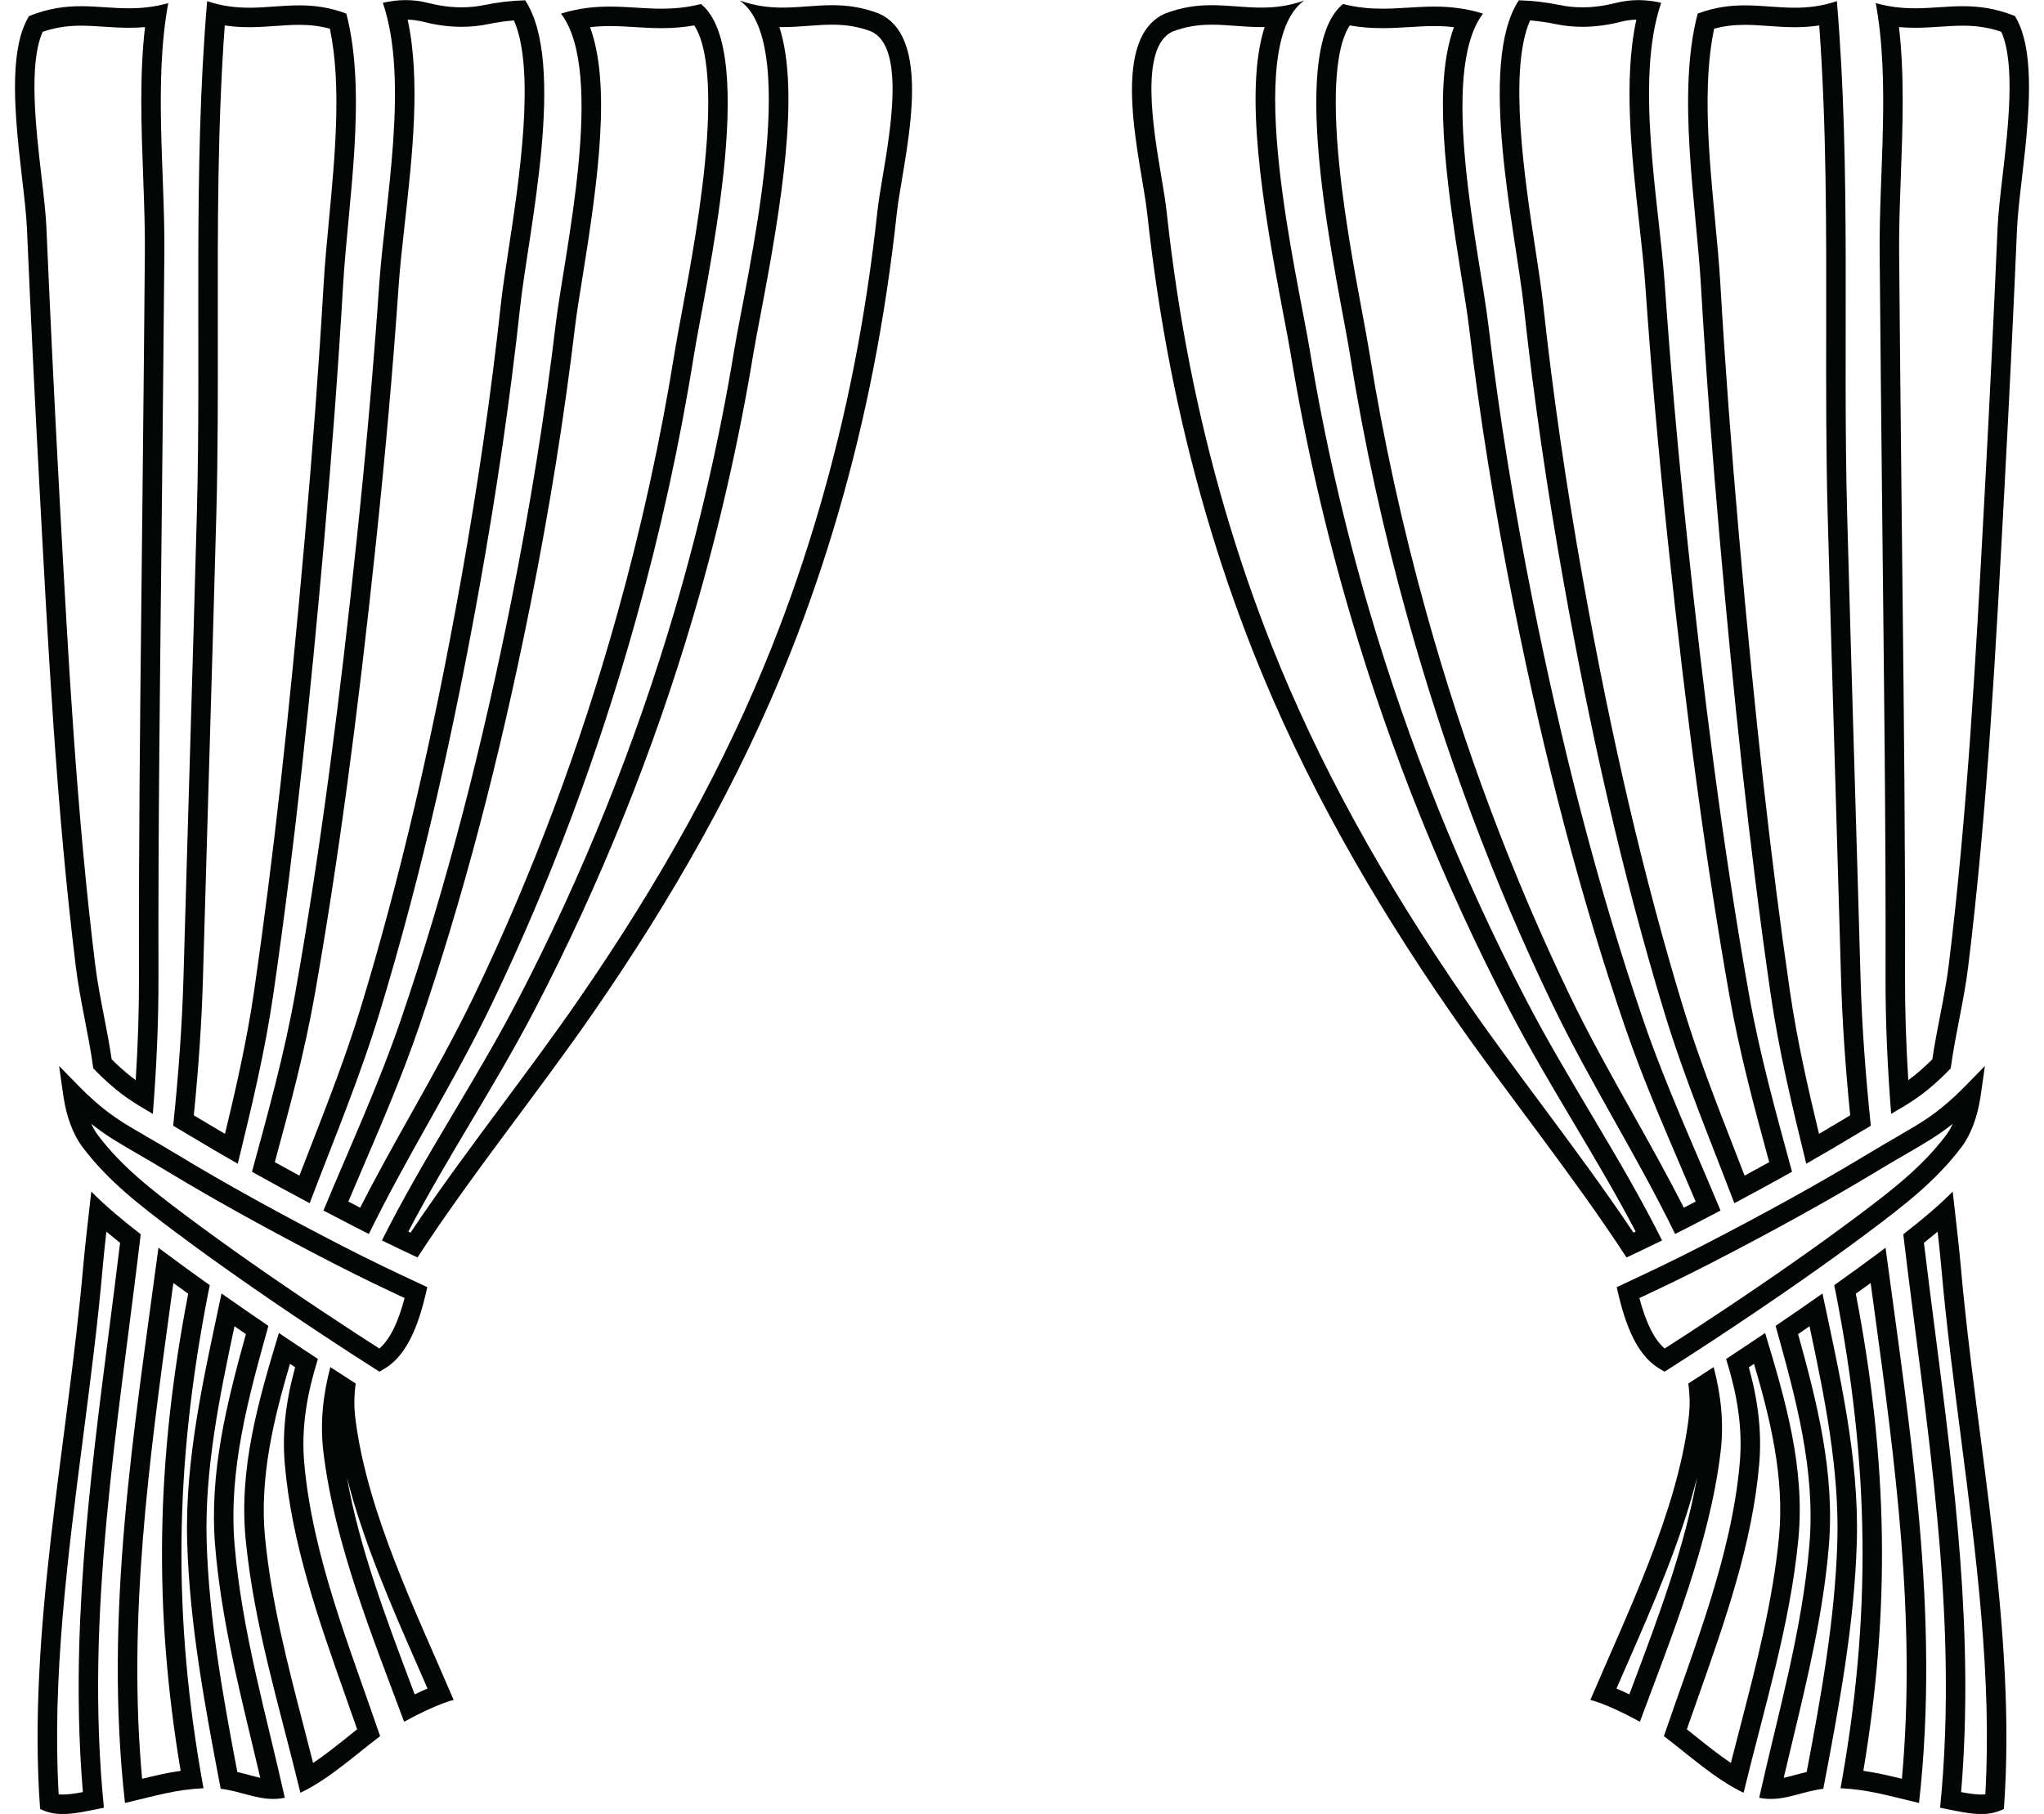
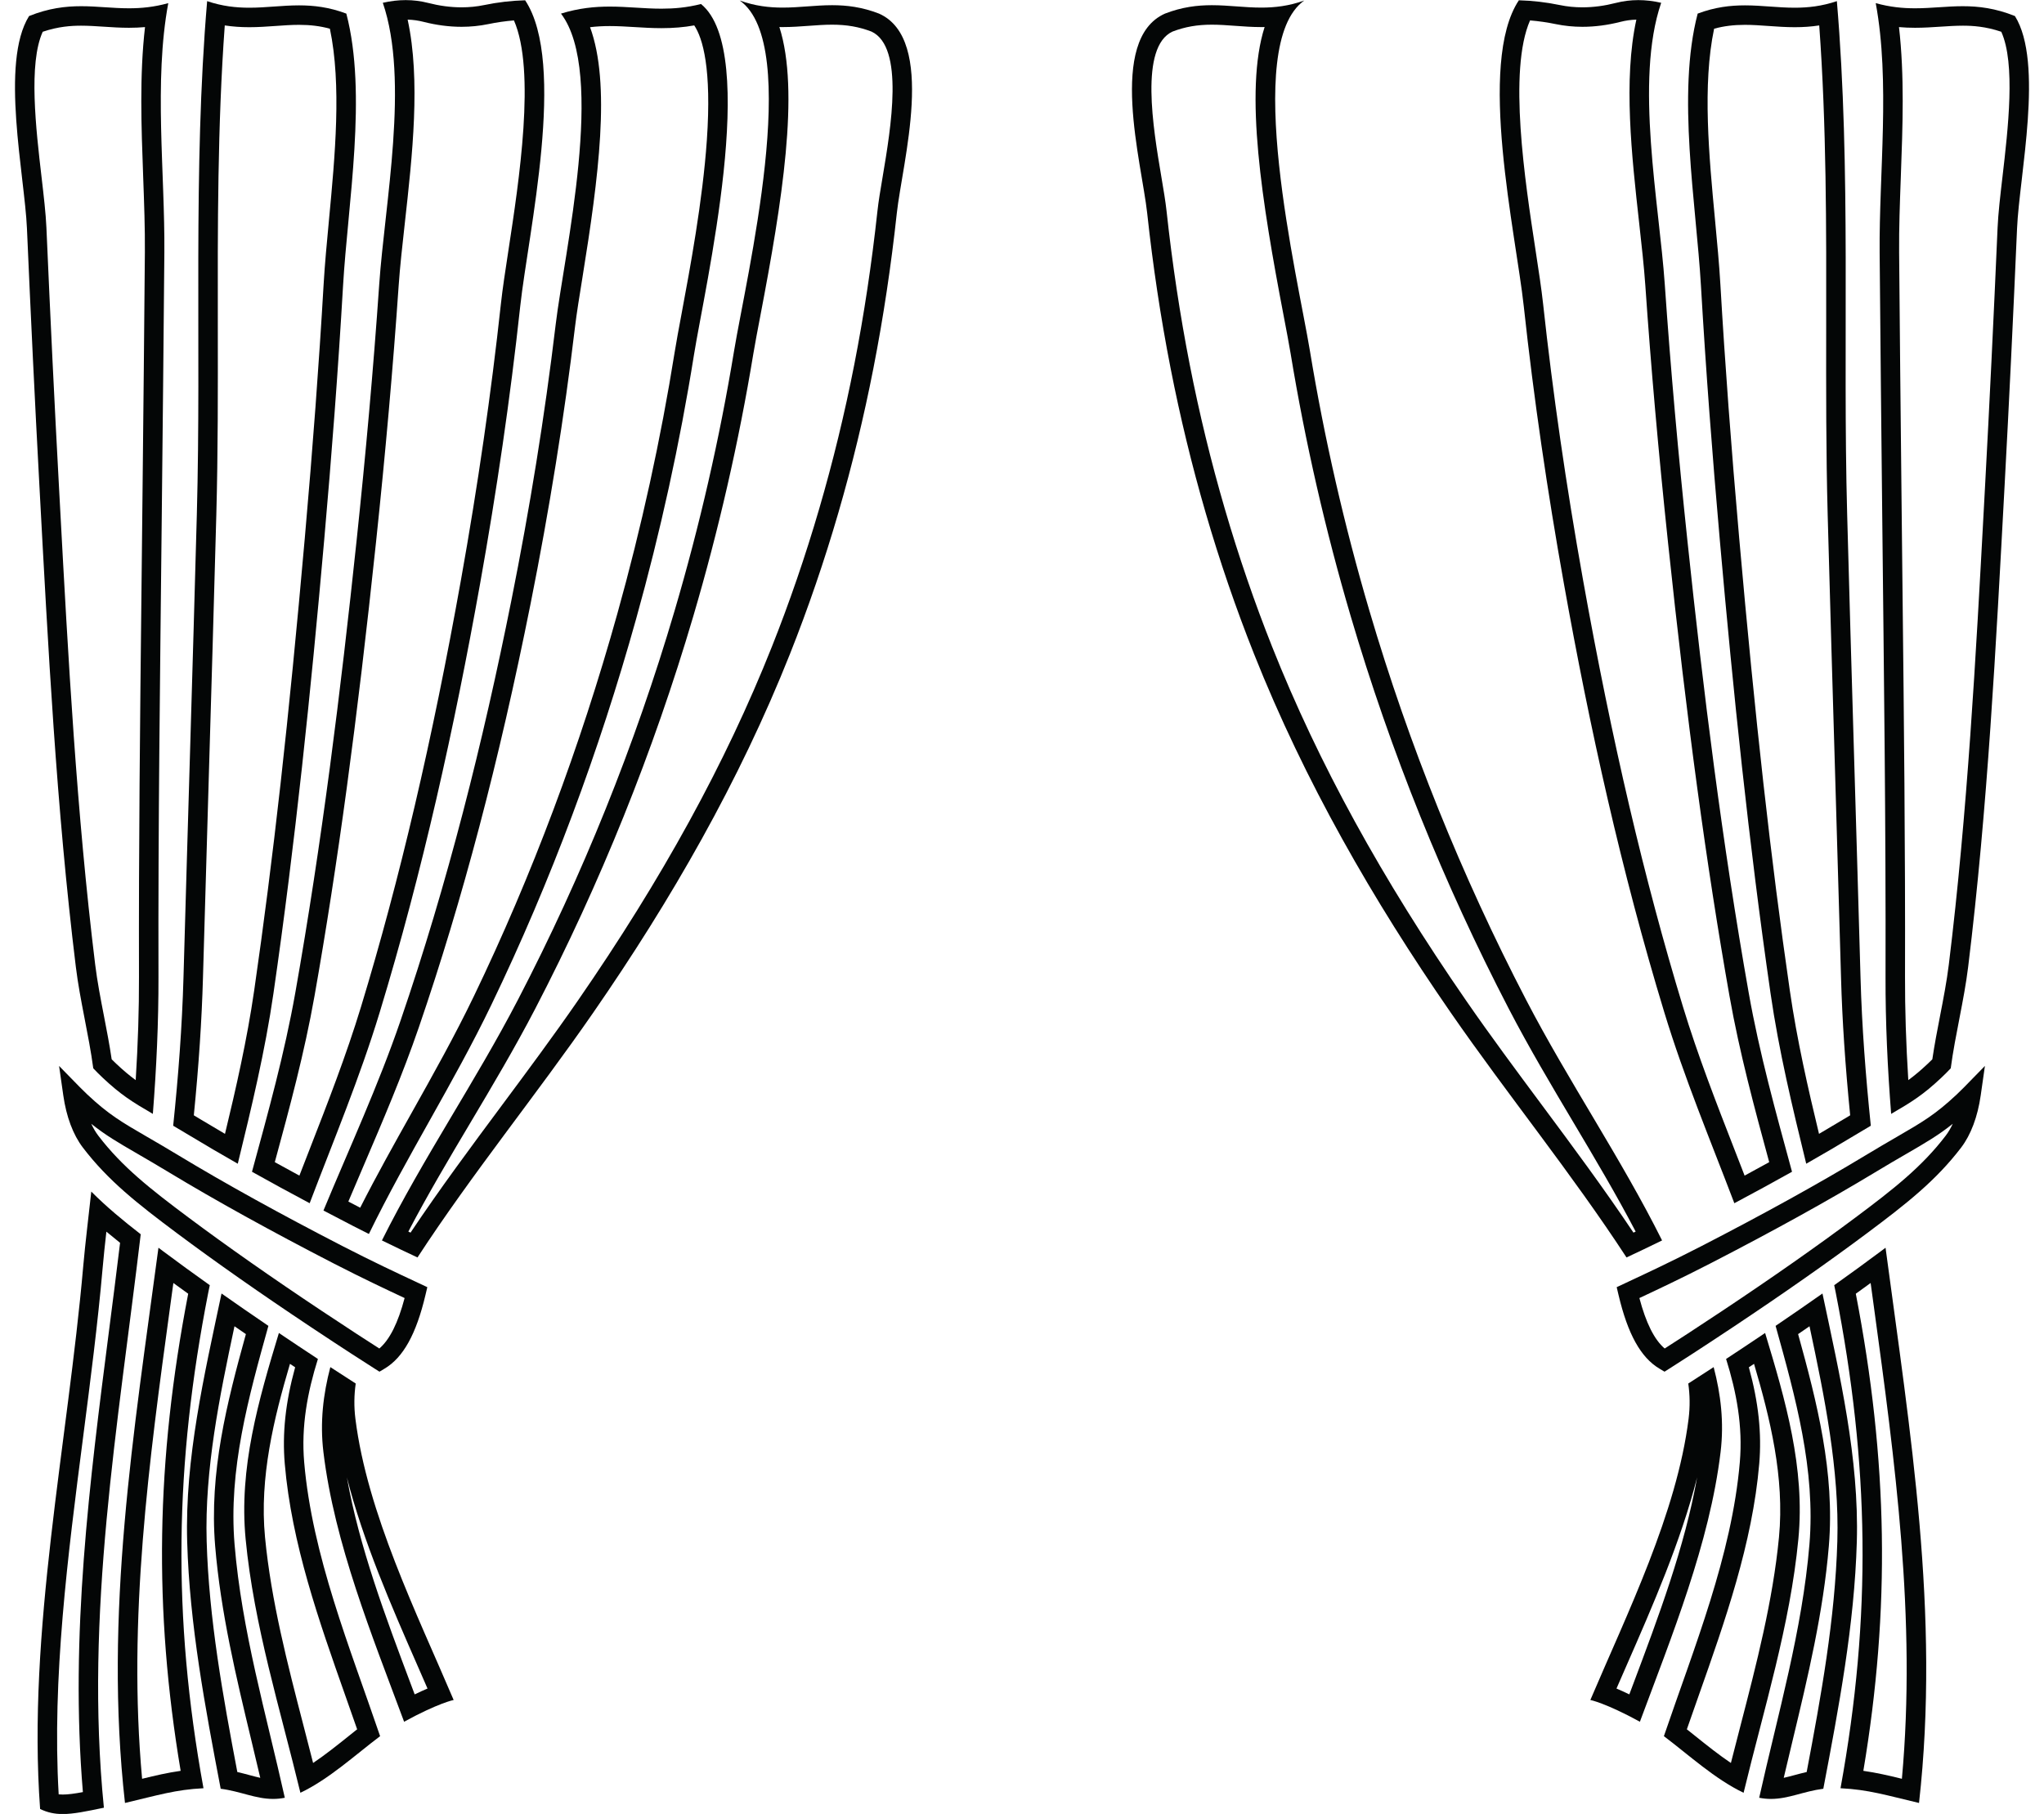
<svg xmlns="http://www.w3.org/2000/svg" height="810.7" preserveAspectRatio="xMidYMid meet" version="1.0" viewBox="43.3 94.6 913.4 810.7" width="913.4" zoomAndPan="magnify">
  <g fill="#040606" id="change1_1">
    <path d="M 133.996 531.727 C 134.836 501.688 135.738 471.148 136.613 441.609 C 137.746 403.273 138.914 363.637 139.969 324.641 C 140.719 296.836 140.672 268.34 140.633 240.773 C 140.562 196.316 140.492 150.453 143.742 105.965 C 147.223 106.5 150.828 106.758 154.676 106.758 C 158.746 106.758 162.633 106.477 166.391 106.211 C 170.023 105.949 173.453 105.703 176.941 105.703 C 181.996 105.703 186.398 106.246 190.715 107.434 C 196.004 132.562 192.992 164.457 190.316 192.793 C 189.352 203.012 188.441 212.668 187.91 221.785 C 185.844 257.289 183.098 294.352 179.504 335.102 C 172.355 416.27 165.379 478.629 156.883 537.305 C 153.684 559.41 148.684 581.309 143.84 601.359 C 140.109 599.184 136.508 597.039 133.055 594.953 C 132.008 594.32 130.969 593.695 129.914 593.062 C 132.133 570.664 133.469 550.547 133.996 531.727 Z M 149.555 614.707 C 155.703 589.547 161.758 564.414 165.5 538.555 C 175.242 471.281 182.215 403.559 188.18 335.863 C 191.512 298.051 194.398 260.191 196.602 222.293 C 198.742 185.531 207.484 136.695 198.066 100.68 C 190.336 97.773 183.473 96.996 176.941 96.996 C 169.355 96.996 162.211 98.047 154.676 98.047 C 148.781 98.047 142.648 97.402 135.867 95.105 C 129.426 170.676 133.309 248.531 131.262 324.402 C 129.402 393.434 127.227 462.453 125.293 531.484 C 124.668 553.707 122.965 575.762 120.691 597.723 C 123.066 599.117 125.656 600.652 128.547 602.402 C 135.137 606.387 142.152 610.492 149.555 614.707" fill="inherit" />
    <path d="M 106.801 889.594 C 100.273 818.098 109.953 747.223 119.328 678.578 C 119.809 675.059 120.289 671.535 120.77 668.012 C 122.938 669.59 125.152 671.191 127.398 672.805 C 112.988 747.531 111.91 813.805 124.027 886.043 C 118.188 886.867 112.828 888.121 106.801 889.594 Z M 136.344 672.414 C 136.57 671.27 136.816 670.141 137.047 668.996 C 129.719 663.785 122.777 658.73 116.25 653.855 C 115.527 653.316 114.82 652.785 114.109 652.25 C 103.168 734.355 89.641 815.863 99.148 900.402 C 113.672 896.984 121.785 894.418 134.23 893.82 C 120.207 816.812 121.371 748.918 136.344 672.414" fill="inherit" />
    <path d="M 62.391 108.797 C 69.414 106.418 75.188 106.082 79.559 106.082 C 82.879 106.082 86.145 106.301 89.602 106.527 C 93.223 106.766 96.965 107.016 100.926 107.016 C 103.406 107.016 105.785 106.914 108.102 106.711 C 105.609 128.289 106.453 151.172 107.273 173.422 C 107.711 185.332 108.129 196.586 108.039 207.426 C 107.762 241.562 107.395 276.27 107.043 309.84 L 106.863 326.727 C 106.75 337.645 106.629 348.566 106.512 359.484 C 105.895 415.746 105.254 473.922 105.406 531.172 C 105.449 545.758 104.965 560.969 103.941 577.336 C 101.141 575.301 98.477 573.055 95.184 569.965 C 94.512 569.328 93.848 568.688 93.207 568.047 C 92.242 561.508 90.977 554.98 89.75 548.648 C 88.277 541.059 86.758 533.215 85.832 525.668 C 77.523 457.926 73.77 388.359 70.137 321.082 L 69.621 311.527 C 67.66 275.273 65.832 237.578 64.039 196.297 C 63.77 190.074 62.848 182.156 61.871 173.773 C 59.352 152.141 55.957 122.969 62.391 108.797 Z M 77.191 526.73 C 79.039 541.812 82.969 556.973 84.977 572.055 C 86.246 573.414 87.648 574.832 89.223 576.309 C 97.273 583.871 102.215 586.969 111.605 592.434 C 113.199 572.062 114.172 551.645 114.117 531.145 C 113.934 463.035 114.859 394.918 115.57 326.816 C 115.988 287.043 116.422 247.27 116.746 207.496 C 117.035 172.062 111.992 131.004 118.496 95.996 C 112.102 97.789 106.371 98.305 100.926 98.305 C 93.602 98.305 86.793 97.375 79.559 97.375 C 72.496 97.375 65.031 98.266 56.289 101.773 C 43.285 122.59 54.316 173.082 55.34 196.676 C 57.012 235.121 58.848 273.566 60.926 311.996 C 64.801 383.594 68.457 455.527 77.191 526.73" fill="inherit" />
    <path d="M 212.809 697.289 C 207.559 693.938 199.531 688.75 186.898 680.352 C 164.574 665.488 144.605 651.488 127.543 638.742 C 110.629 626.105 97.832 616.086 87.227 602.168 C 86.059 600.633 85.008 598.855 84.082 596.859 C 90.523 602.016 96.219 605.32 104.695 610.234 L 104.863 610.332 L 105.035 610.434 C 108.918 612.688 113.32 615.238 118.785 618.551 C 139.562 631.109 164.367 644.828 192.512 659.328 C 205.488 666 216.156 671.016 224.109 674.738 C 221.145 685.926 217.422 693.355 212.809 697.289 Z M 123.289 611.098 C 117.68 607.699 113.191 605.098 109.234 602.801 L 109.031 602.688 C 97.598 596.055 91.859 592.727 82.266 583.715 C 81.125 582.641 80.031 581.57 79.008 580.523 L 69.703 571.008 L 71.586 584.188 C 72.945 593.703 75.961 601.746 80.301 607.445 C 91.594 622.262 104.844 632.652 122.332 645.719 C 139.516 658.555 159.613 672.645 182.07 687.598 C 196.953 697.496 205.488 702.961 210.609 706.215 L 212.871 707.648 L 215.176 706.273 C 223.5 701.309 229.305 690.836 233.441 673.316 L 234.254 669.875 L 228.816 667.324 C 220.828 663.59 209.887 658.473 196.492 651.582 C 168.539 637.18 143.91 623.559 123.289 611.098" fill="inherit" />
    <path d="M 71.324 896.641 C 70.684 896.641 70.09 896.613 69.523 896.555 C 66.516 844.723 73.605 789.809 80.473 736.637 C 83.684 711.754 87.004 686.027 89.164 661.336 C 89.633 655.984 90.211 650.621 90.84 645.07 C 92.758 646.68 94.789 648.336 96.957 650.059 C 95.371 663.242 93.656 676.566 91.992 689.496 C 83.379 756.5 74.48 825.707 80.34 895.543 C 76.766 896.211 73.754 896.641 71.324 896.641 Z M 106.184 646.227 C 98.125 639.988 90.793 633.887 84.094 627.16 C 82.879 638.453 81.445 649.684 80.488 660.574 C 73.602 739.293 55.422 824.047 61.223 903.094 C 64.547 904.691 67.699 905.352 71.324 905.352 C 76.125 905.352 81.762 904.191 89.727 902.523 C 81.066 815.949 96.125 731.285 106.184 646.227" fill="inherit" />
    <path d="M 809.285 107.434 C 813.602 106.246 818.004 105.703 823.059 105.703 C 826.547 105.703 829.977 105.949 833.605 106.211 C 837.367 106.477 841.254 106.758 845.324 106.758 C 849.172 106.758 852.777 106.5 856.258 105.965 C 859.508 150.453 859.438 196.316 859.367 240.773 C 859.328 268.34 859.281 296.836 860.031 324.641 C 861.086 363.637 862.254 403.273 863.387 441.609 C 864.262 471.148 865.164 501.688 866.004 531.727 C 866.531 550.547 867.867 570.664 870.086 593.066 C 869.027 593.695 867.988 594.324 866.949 594.949 C 863.496 597.035 859.891 599.18 856.16 601.359 C 851.316 581.309 846.316 559.41 843.117 537.305 C 834.621 478.629 827.645 416.27 820.492 335.102 C 816.902 294.352 814.156 257.289 812.09 221.785 C 811.559 212.668 810.648 203.012 809.684 192.793 C 807.008 164.457 803.996 132.562 809.285 107.434 Z M 811.82 335.863 C 817.785 403.559 824.762 471.281 834.5 538.555 C 838.242 564.414 844.297 589.547 850.445 614.707 C 857.848 610.492 864.863 606.387 871.457 602.402 C 874.344 600.652 876.938 599.117 879.309 597.723 C 877.035 575.762 875.332 553.707 874.711 531.484 C 872.773 462.453 870.598 393.434 868.738 324.402 C 866.691 248.531 870.574 170.676 864.137 95.105 C 857.355 97.402 851.219 98.047 845.324 98.047 C 837.789 98.047 830.645 96.996 823.059 96.996 C 816.523 96.996 809.664 97.773 801.934 100.68 C 792.516 136.695 801.258 185.531 803.398 222.293 C 805.602 260.191 808.488 298.051 811.82 335.863" fill="inherit" />
    <path d="M 881.223 618.543 C 886.68 615.238 891.082 612.688 894.965 610.434 L 895.094 610.355 L 895.352 610.211 C 903.793 605.312 909.48 602.016 915.922 596.859 C 914.996 598.855 913.945 600.633 912.777 602.164 C 902.164 616.09 889.371 626.105 872.453 638.742 C 855.418 651.473 835.449 665.473 813.113 680.344 C 800.441 688.77 792.426 693.949 787.195 697.289 C 782.578 693.355 778.855 685.926 775.891 674.738 C 783.84 671.02 794.508 666.004 807.504 659.32 C 835.645 644.82 860.445 631.105 881.223 618.543 Z M 771.184 667.324 L 765.75 669.875 L 766.562 673.316 C 770.695 690.836 776.5 701.309 784.828 706.273 L 787.129 707.648 L 789.391 706.215 C 794.516 702.961 803.047 697.492 817.938 687.594 C 840.395 672.641 860.492 658.551 877.668 645.719 C 895.152 632.656 908.406 622.266 919.703 607.445 C 924.039 601.746 927.055 593.703 928.414 584.188 L 930.301 570.992 L 920.988 580.527 C 919.977 581.562 918.883 582.637 917.742 583.711 C 908.141 592.727 902.402 596.055 890.965 602.688 L 890.77 602.801 C 886.809 605.098 882.32 607.699 876.715 611.094 C 856.102 623.555 831.473 637.176 803.516 651.578 C 790.113 658.473 779.176 663.59 771.184 667.324" fill="inherit" />
-     <path d="M 646.465 105.953 C 651.098 106.789 655.859 107.184 661.109 107.184 C 665.277 107.184 669.273 106.938 673.137 106.703 C 676.941 106.469 680.539 106.25 684.242 106.25 C 687.355 106.25 690.242 106.414 693.02 106.758 C 683.703 132.066 689.215 174.004 696.398 218.469 C 697.812 227.23 699.035 234.797 699.727 240.566 C 704.52 280.758 711.211 322.449 719.613 364.488 C 733.699 434.969 750.023 496.855 769.516 553.691 C 776.801 574.934 785.664 595.633 794.234 615.652 C 796.48 620.895 798.773 626.254 801.039 631.613 C 799.254 632.543 797.488 633.461 795.742 634.359 C 788.355 619.797 780.352 605.516 772.574 591.633 C 763.148 574.812 753.406 557.426 744.938 539.828 C 719.047 486.051 697.48 428.543 680.836 368.902 C 670.051 330.27 661.422 290.871 655.18 251.801 C 654.484 247.453 653.395 241.613 652.133 234.852 C 648.371 214.699 642.684 184.242 640.828 157.191 C 638.633 125.234 642.645 111.688 646.465 105.953 Z M 672.449 371.246 C 688.957 430.395 710.449 488.262 737.09 543.605 C 753.945 578.613 774.898 611.266 791.855 646.102 C 794.121 644.965 796.438 643.797 798.863 642.547 C 803.387 640.219 807.812 637.91 812.156 635.621 C 800.48 607.496 787.699 579.867 777.754 550.867 C 756.715 489.527 740.855 426.336 728.152 362.781 C 719.992 321.961 713.305 280.871 708.371 239.535 C 704.617 208.062 685.84 127.109 706.016 100.68 C 698.004 98.211 690.934 97.543 684.242 97.543 C 676.324 97.543 668.934 98.477 661.109 98.477 C 655.551 98.477 649.777 98.008 643.445 96.391 C 617.148 117.723 641.777 223.086 646.582 253.172 C 652.938 292.977 661.613 332.422 672.449 371.246" fill="inherit" />
    <path d="M 727.035 103.723 C 730.918 104.043 734.77 104.598 738.535 105.379 C 742.375 106.176 746.387 106.582 750.445 106.582 C 755.996 106.582 761.734 105.828 767.508 104.352 C 769.789 103.766 772.152 103.438 774.535 103.371 C 768.676 130.371 772.43 164.09 775.789 194.254 C 776.91 204.348 777.973 213.883 778.551 222.27 C 781.062 258.684 784.375 296.227 788.68 337.047 C 797.121 417.062 805.852 481.469 816.152 539.734 C 820.629 565.07 827.348 589.934 833.902 614.004 C 830.32 615.988 826.648 617.996 822.91 620.016 C 821.406 616.129 819.898 612.258 818.422 608.461 C 810.324 587.68 801.949 566.188 795.355 544.504 C 778.133 487.898 763.527 425.527 750.715 353.82 C 743.168 311.613 737.168 270.109 732.871 230.469 C 732.148 223.793 730.895 215.598 729.441 206.105 C 724.789 175.711 717.199 126.137 727.035 103.723 Z M 742.141 355.355 C 753.68 419.918 767.922 484.262 787.023 547.039 C 795.887 576.176 807.562 604.07 818.324 632.359 C 827.34 627.562 835.938 622.867 844.094 618.297 C 836.895 591.816 829.535 565.434 824.727 538.219 C 812.895 471.301 804.469 403.695 797.34 336.133 C 793.32 298.043 789.871 259.887 787.238 221.672 C 784.754 185.586 773.719 130.617 785.629 95.848 C 782.156 95.051 778.754 94.648 775.414 94.648 C 771.984 94.648 768.629 95.074 765.344 95.914 C 760.453 97.168 755.449 97.875 750.445 97.875 C 747.051 97.875 743.656 97.551 740.301 96.855 C 734.316 95.609 728.227 94.902 722.035 94.727 C 703.285 122.957 720.707 199.023 724.215 231.406 C 728.711 272.926 734.797 314.246 742.141 355.355" fill="inherit" />
    <path d="M 303.602 218.469 C 310.785 174.004 316.297 132.066 306.98 106.758 C 309.758 106.414 312.645 106.25 315.758 106.25 C 319.461 106.25 323.055 106.469 326.859 106.703 C 330.727 106.938 334.723 107.184 338.891 107.184 C 344.141 107.184 348.902 106.789 353.535 105.953 C 357.355 111.688 361.367 125.234 359.172 157.191 C 357.316 184.242 351.629 214.699 347.867 234.852 C 346.605 241.613 345.516 247.453 344.82 251.801 C 338.578 290.871 329.949 330.27 319.164 368.902 C 302.52 428.543 280.953 486.051 255.062 539.828 C 246.594 557.426 236.848 574.816 227.426 591.637 C 219.648 605.516 211.645 619.801 204.258 634.359 C 202.504 633.453 200.734 632.539 198.965 631.613 C 201.227 626.25 203.523 620.887 205.77 615.645 C 214.34 595.629 223.199 574.93 230.484 553.691 C 249.977 496.855 266.301 434.969 280.387 364.488 C 288.789 322.449 295.48 280.758 300.273 240.566 C 300.965 234.797 302.188 227.23 303.602 218.469 Z M 271.848 362.781 C 259.145 426.336 243.285 489.527 222.246 550.867 C 212.301 579.867 199.52 607.496 187.844 635.621 C 192.188 637.91 196.617 640.219 201.141 642.551 C 203.566 643.797 205.883 644.965 208.145 646.102 C 225.102 611.266 246.059 578.613 262.91 543.605 C 289.555 488.262 311.043 430.395 327.551 371.246 C 338.391 332.422 347.062 292.977 353.418 253.172 C 358.227 223.086 382.852 117.723 356.555 96.391 C 350.223 98.008 344.445 98.477 338.891 98.477 C 331.066 98.477 323.676 97.543 315.758 97.543 C 309.062 97.543 302 98.211 293.984 100.68 C 314.16 127.109 295.383 208.062 291.629 239.535 C 286.695 280.871 280.008 321.961 271.848 362.781" fill="inherit" />
    <path d="M 211.32 337.047 C 215.625 296.23 218.938 258.684 221.449 222.27 C 222.027 213.883 223.09 204.348 224.211 194.254 C 227.57 164.09 231.324 130.371 225.465 103.371 C 227.848 103.438 230.211 103.766 232.496 104.352 C 238.266 105.828 244.004 106.582 249.555 106.582 C 253.617 106.582 257.625 106.176 261.469 105.379 C 265.23 104.598 269.082 104.043 272.965 103.723 C 282.801 126.137 275.211 175.711 270.559 206.105 C 269.105 215.598 267.852 223.793 267.129 230.469 C 262.832 270.109 256.832 311.613 249.285 353.82 C 236.473 425.527 221.867 487.898 204.645 544.504 C 198.051 566.188 189.676 587.68 181.578 608.465 C 180.098 612.262 178.594 616.129 177.09 620.016 C 173.348 617.992 169.68 615.984 166.098 614.004 C 172.652 589.934 179.371 565.07 183.848 539.73 C 194.148 481.469 202.879 417.062 211.32 337.047 Z M 155.906 618.297 C 164.062 622.867 172.66 627.562 181.676 632.359 C 192.438 604.07 204.113 576.176 212.977 547.039 C 232.078 484.262 246.32 419.918 257.859 355.355 C 265.207 314.246 271.289 272.926 275.785 231.406 C 279.293 199.023 296.715 122.957 277.965 94.727 C 271.773 94.902 265.684 95.609 259.699 96.855 C 256.344 97.551 252.949 97.875 249.555 97.875 C 244.551 97.875 239.547 97.172 234.656 95.914 C 231.371 95.074 228.012 94.648 224.586 94.648 C 221.246 94.648 217.844 95.051 214.371 95.848 C 226.281 130.617 215.25 185.586 212.762 221.672 C 210.129 259.887 206.68 298.043 202.66 336.133 C 195.531 403.695 187.105 471.301 175.273 538.219 C 170.465 565.434 163.105 591.816 155.906 618.297" fill="inherit" />
    <path d="M 893.199 889.594 C 887.172 888.121 881.812 886.867 875.973 886.043 C 888.09 813.805 887.012 747.531 872.602 672.805 C 874.852 671.188 877.062 669.59 879.23 668.008 C 879.711 671.531 880.191 675.055 880.672 678.578 C 890.047 747.223 899.727 818.098 893.199 889.594 Z M 883.746 653.855 C 877.223 658.73 870.281 663.785 862.953 668.996 C 863.184 670.137 863.43 671.27 863.656 672.414 C 878.629 748.918 879.793 816.812 865.77 893.82 C 878.215 894.418 886.328 896.984 900.852 900.402 C 910.359 815.863 896.832 734.352 885.891 652.25 C 885.18 652.781 884.469 653.316 883.746 653.855" fill="inherit" />
    <path d="M 864.348 783.418 C 863.352 818.121 857.043 852.855 850.645 886.57 C 848.727 887.012 846.934 887.488 845.254 887.941 C 843.543 888.398 841.941 888.828 840.395 889.168 C 841.703 883.57 843.047 877.977 844.359 872.5 C 851.109 844.371 858.09 815.281 860.555 785.562 C 863.281 752.742 855.258 721.301 846.82 690.852 C 848.535 689.68 850.234 688.512 851.918 687.348 C 858.641 718.938 865.27 751.484 864.348 783.418 Z M 857.754 672.93 C 857.738 672.855 857.719 672.777 857.703 672.703 C 851.02 677.41 844.027 682.238 836.762 687.172 C 845.66 719.121 854.652 751.43 851.879 784.844 C 848.684 823.355 837.793 860.535 829.426 898.078 C 831.254 898.441 832.988 898.594 834.668 898.594 C 842.562 898.594 849.18 895.203 858.082 894.051 C 865.02 857.629 871.984 820.828 873.055 783.668 C 874.125 746.402 865.422 709.215 857.754 672.93" fill="inherit" />
    <path d="M 838.27 781.621 C 835.543 810.039 828.18 838.434 821.062 865.891 C 819.645 871.355 818.199 876.93 816.785 882.527 C 811.469 878.965 806.195 874.75 801.035 870.621 C 799.738 869.582 798.422 868.527 797.102 867.48 C 798.809 862.551 800.566 857.574 802.285 852.715 C 814.145 819.137 826.406 784.41 829.445 748.84 C 830.609 735.23 829.137 721.375 824.809 705.676 C 825.562 705.18 826.336 704.668 827.121 704.145 C 834.25 728.324 840.836 754.867 838.27 781.621 Z M 832.074 690.352 C 829.277 692.238 826.438 694.137 823.562 696.055 C 820.309 698.219 817.352 700.172 814.637 701.961 C 819.297 716.832 822.148 731.996 820.77 748.102 C 817.203 789.812 800.273 831.102 786.84 870.547 C 797.867 878.859 809.754 889.82 822.461 895.844 C 831.52 858.285 843.23 821.094 846.938 782.453 C 849.984 750.703 841.199 720.477 832.074 690.352" fill="inherit" />
-     <path d="M 930.48 896.555 C 929.91 896.613 929.312 896.641 928.68 896.641 C 926.246 896.641 923.234 896.211 919.66 895.543 C 925.52 825.707 916.621 756.5 908.008 689.496 C 906.344 676.566 904.629 663.242 903.043 650.059 C 905.211 648.336 907.242 646.68 909.164 645.07 C 909.789 650.621 910.367 655.988 910.836 661.336 C 912.996 686.027 916.316 711.754 919.527 736.637 C 926.395 789.809 933.484 844.723 930.48 896.555 Z M 915.906 627.16 C 909.207 633.887 901.875 639.988 893.816 646.227 C 903.875 731.285 918.934 815.949 910.273 902.523 C 918.238 904.188 923.875 905.352 928.68 905.352 C 932.301 905.352 935.453 904.691 938.777 903.094 C 944.578 824.047 926.398 739.293 919.512 660.574 C 918.559 649.684 917.121 638.453 915.906 627.16" fill="inherit" />
    <path d="M 938.129 173.773 C 937.152 182.156 936.23 190.074 935.961 196.297 C 934.168 237.578 932.34 275.273 930.379 311.527 L 929.863 321.082 C 926.23 388.359 922.477 457.926 914.168 525.668 C 913.242 533.215 911.723 541.059 910.25 548.648 C 909.023 554.984 907.758 561.508 906.793 568.047 C 906.152 568.688 905.496 569.328 904.82 569.961 C 901.527 573.055 898.859 575.297 896.059 577.336 C 895.035 560.969 894.555 545.758 894.594 531.168 C 894.746 473.922 894.105 415.746 893.488 359.484 C 893.371 348.566 893.25 337.645 893.137 326.727 L 892.957 309.84 C 892.605 276.27 892.238 241.562 891.961 207.426 C 891.871 196.586 892.289 185.332 892.727 173.422 C 893.547 151.172 894.395 128.289 891.898 106.711 C 894.215 106.914 896.594 107.016 899.074 107.016 C 903.035 107.016 906.777 106.766 910.398 106.527 C 913.855 106.301 917.121 106.082 920.441 106.082 C 924.812 106.082 930.586 106.418 937.609 108.797 C 944.043 122.969 940.648 152.141 938.129 173.773 Z M 943.711 101.773 C 934.973 98.266 927.504 97.375 920.441 97.375 C 913.207 97.375 906.395 98.305 899.074 98.305 C 893.629 98.305 887.902 97.789 881.504 95.996 C 888.008 131.004 882.965 172.062 883.254 207.496 C 883.578 247.27 884.012 287.043 884.43 326.816 C 885.141 394.918 886.066 463.035 885.887 531.145 C 885.828 551.645 886.801 572.062 888.395 592.434 C 897.785 586.969 902.73 583.871 910.781 576.309 C 912.355 574.828 913.754 573.414 915.023 572.055 C 917.031 556.973 920.961 541.812 922.809 526.73 C 931.543 455.527 935.199 383.594 939.074 311.996 C 941.152 273.566 942.988 235.121 944.66 196.676 C 945.684 173.082 956.715 122.59 943.711 101.773" fill="inherit" />
    <path d="M 159.605 889.168 C 158.059 888.828 156.453 888.398 154.746 887.941 C 153.066 887.488 151.273 887.012 149.355 886.57 C 142.957 852.855 136.652 818.121 135.652 783.418 C 134.73 751.484 141.359 718.938 148.082 687.348 C 149.766 688.512 151.465 689.68 153.18 690.852 C 144.742 721.301 136.719 752.742 139.445 785.562 C 141.91 815.281 148.891 844.371 155.641 872.5 C 156.953 877.977 158.297 883.57 159.605 889.168 Z M 163.238 687.172 C 155.973 682.238 148.98 677.41 142.297 672.703 C 142.281 672.777 142.262 672.855 142.246 672.93 C 134.578 709.215 125.875 746.402 126.945 783.668 C 128.02 820.828 134.98 857.629 141.918 894.051 C 150.82 895.199 157.438 898.594 165.332 898.594 C 167.012 898.594 168.746 898.441 170.574 898.078 C 162.207 860.535 151.316 823.355 148.121 784.844 C 145.348 751.43 154.34 719.121 163.238 687.172" fill="inherit" />
    <path d="M 234.344 849.262 C 232.652 849.977 230.742 850.836 228.602 851.867 C 228.082 850.48 227.559 849.09 227.035 847.695 C 215.602 817.277 203.82 785.945 198.316 754.891 C 205.582 783.543 218.246 812.465 229.723 838.684 C 231.309 842.301 232.844 845.812 234.344 849.262 Z M 202.262 712.938 C 199.098 710.918 195.398 708.531 190.918 705.605 C 187.719 717.785 186.23 730.301 187.824 743.574 C 192.73 784.375 209.633 825.73 223.879 864.098 C 239.215 855.707 246.02 854.375 246.02 854.375 C 229.621 815.801 207.375 770.797 202.121 728.711 C 201.434 723.191 201.547 717.965 202.262 712.938" fill="inherit" />
    <path d="M 202.898 867.48 C 201.578 868.527 200.262 869.582 198.965 870.621 C 193.805 874.75 188.531 878.965 183.215 882.527 C 181.801 876.93 180.355 871.355 178.938 865.891 C 171.82 838.434 164.457 810.039 161.73 781.621 C 159.164 754.867 165.75 728.324 172.879 704.145 C 173.664 704.668 174.438 705.176 175.191 705.676 C 170.863 721.375 169.391 735.23 170.555 748.84 C 173.594 784.41 185.855 819.137 197.715 852.715 C 199.434 857.574 201.191 862.551 202.898 867.48 Z M 185.363 701.961 C 182.648 700.172 179.695 698.219 176.441 696.059 C 173.562 694.141 170.727 692.238 167.926 690.352 C 158.801 720.477 150.016 750.703 153.062 782.453 C 156.77 821.094 168.48 858.285 177.539 895.844 C 190.246 889.82 202.133 878.859 213.16 870.547 C 199.727 831.102 182.797 789.812 179.23 748.102 C 177.852 731.996 180.703 716.832 185.363 701.961" fill="inherit" />
    <path d="M 437.75 173.477 C 436.738 179.465 435.867 184.633 435.398 188.957 C 432.859 212.391 429.379 235.465 425.051 257.531 C 416.461 301.34 404.062 343.785 388.211 383.684 C 367.598 435.562 339.172 487.391 301.309 542.129 C 290.492 557.766 278.898 573.367 267.688 588.453 C 253.969 606.914 239.832 625.941 226.758 645.5 C 226.434 645.348 226.105 645.188 225.773 645.031 C 234.441 628.457 244.133 612.148 253.547 596.309 C 263.309 579.887 273.402 562.902 282.43 545.527 C 311.512 489.562 335.293 430.504 353.113 370 C 364.422 331.598 373.449 292.145 379.941 252.738 C 380.68 248.262 381.828 242.27 383.152 235.332 C 392.719 185.34 400.777 135.328 391.582 106.688 C 392.07 106.695 392.562 106.703 393.059 106.703 C 397.113 106.703 400.98 106.418 404.719 106.145 C 408.316 105.879 411.715 105.629 415.16 105.629 C 421.719 105.629 427.152 106.582 432.746 108.715 C 447.52 115.609 441.406 151.812 437.75 173.477 Z M 436.113 100.68 C 428.449 97.719 421.645 96.922 415.16 96.922 C 407.637 96.922 400.543 97.996 393.059 97.996 C 387.055 97.996 380.801 97.309 373.859 94.828 C 401.879 114.613 376.699 218.852 371.352 251.324 C 364.887 290.559 355.992 329.398 344.762 367.539 C 327.07 427.605 303.574 485.953 274.703 541.516 C 255.699 578.09 232.359 612.156 213.969 648.992 C 219.988 651.945 225.324 654.469 229.863 656.598 C 254.395 618.973 282.926 584.012 308.469 547.082 C 343.23 496.828 373.699 443.781 396.301 386.898 C 412.699 345.629 425.051 302.777 433.594 259.207 C 438.086 236.297 441.539 213.105 444.055 189.895 C 446.488 167.434 461.957 112.195 436.113 100.68" fill="inherit" />
    <path d="M 772.965 847.695 C 772.441 849.09 771.918 850.48 771.398 851.867 C 769.258 850.836 767.348 849.977 765.656 849.262 C 767.156 845.812 768.691 842.301 770.277 838.684 C 781.758 812.465 794.418 783.543 801.684 754.891 C 796.18 785.945 784.398 817.277 772.965 847.695 Z M 809.082 705.605 C 804.602 708.531 800.902 710.918 797.738 712.938 C 798.453 717.965 798.566 723.191 797.879 728.711 C 792.625 770.797 770.379 815.801 753.98 854.375 C 753.98 854.375 760.785 855.707 776.121 864.098 C 790.367 825.73 807.27 784.375 812.176 743.574 C 813.77 730.301 812.281 717.785 809.082 705.605" fill="inherit" />
    <path d="M 698.691 542.129 C 660.828 487.391 632.402 435.562 611.789 383.684 C 595.938 343.785 583.539 301.34 574.949 257.531 C 570.621 235.465 567.141 212.391 564.602 188.957 C 564.133 184.633 563.262 179.465 562.25 173.477 C 558.594 151.812 552.48 115.609 567.254 108.715 C 572.848 106.582 578.281 105.629 584.836 105.629 C 588.285 105.633 591.684 105.879 595.281 106.145 C 599.02 106.418 602.887 106.703 606.945 106.703 C 607.438 106.703 607.93 106.695 608.418 106.688 C 599.223 135.328 607.281 185.34 616.848 235.332 C 618.172 242.27 619.32 248.262 620.059 252.738 C 626.551 292.145 635.578 331.598 646.887 370 C 664.707 430.504 688.488 489.562 717.57 545.527 C 726.598 562.902 736.691 579.887 746.453 596.312 C 755.867 612.152 765.559 628.457 774.227 645.031 C 773.895 645.188 773.566 645.348 773.242 645.5 C 760.168 625.941 746.031 606.914 732.312 588.453 C 721.102 573.367 709.508 557.766 698.691 542.129 Z M 786.031 648.992 C 767.641 612.156 744.301 578.09 725.297 541.516 C 696.426 485.953 672.93 427.605 655.238 367.539 C 644.008 329.398 635.113 290.559 628.648 251.324 C 623.301 218.852 598.121 114.613 626.141 94.828 C 619.199 97.309 612.945 97.996 606.945 97.996 C 599.453 97.996 592.363 96.926 584.84 96.922 C 578.355 96.922 571.551 97.719 563.887 100.68 C 538.043 112.195 553.512 167.434 555.945 189.895 C 558.461 213.105 561.914 236.297 566.406 259.207 C 574.949 302.777 587.301 345.629 603.699 386.898 C 626.301 443.781 656.77 496.828 691.531 547.082 C 717.074 584.012 745.605 618.973 770.137 656.598 C 774.676 654.469 780.012 651.945 786.031 648.992" fill="inherit" />
  </g>
</svg>